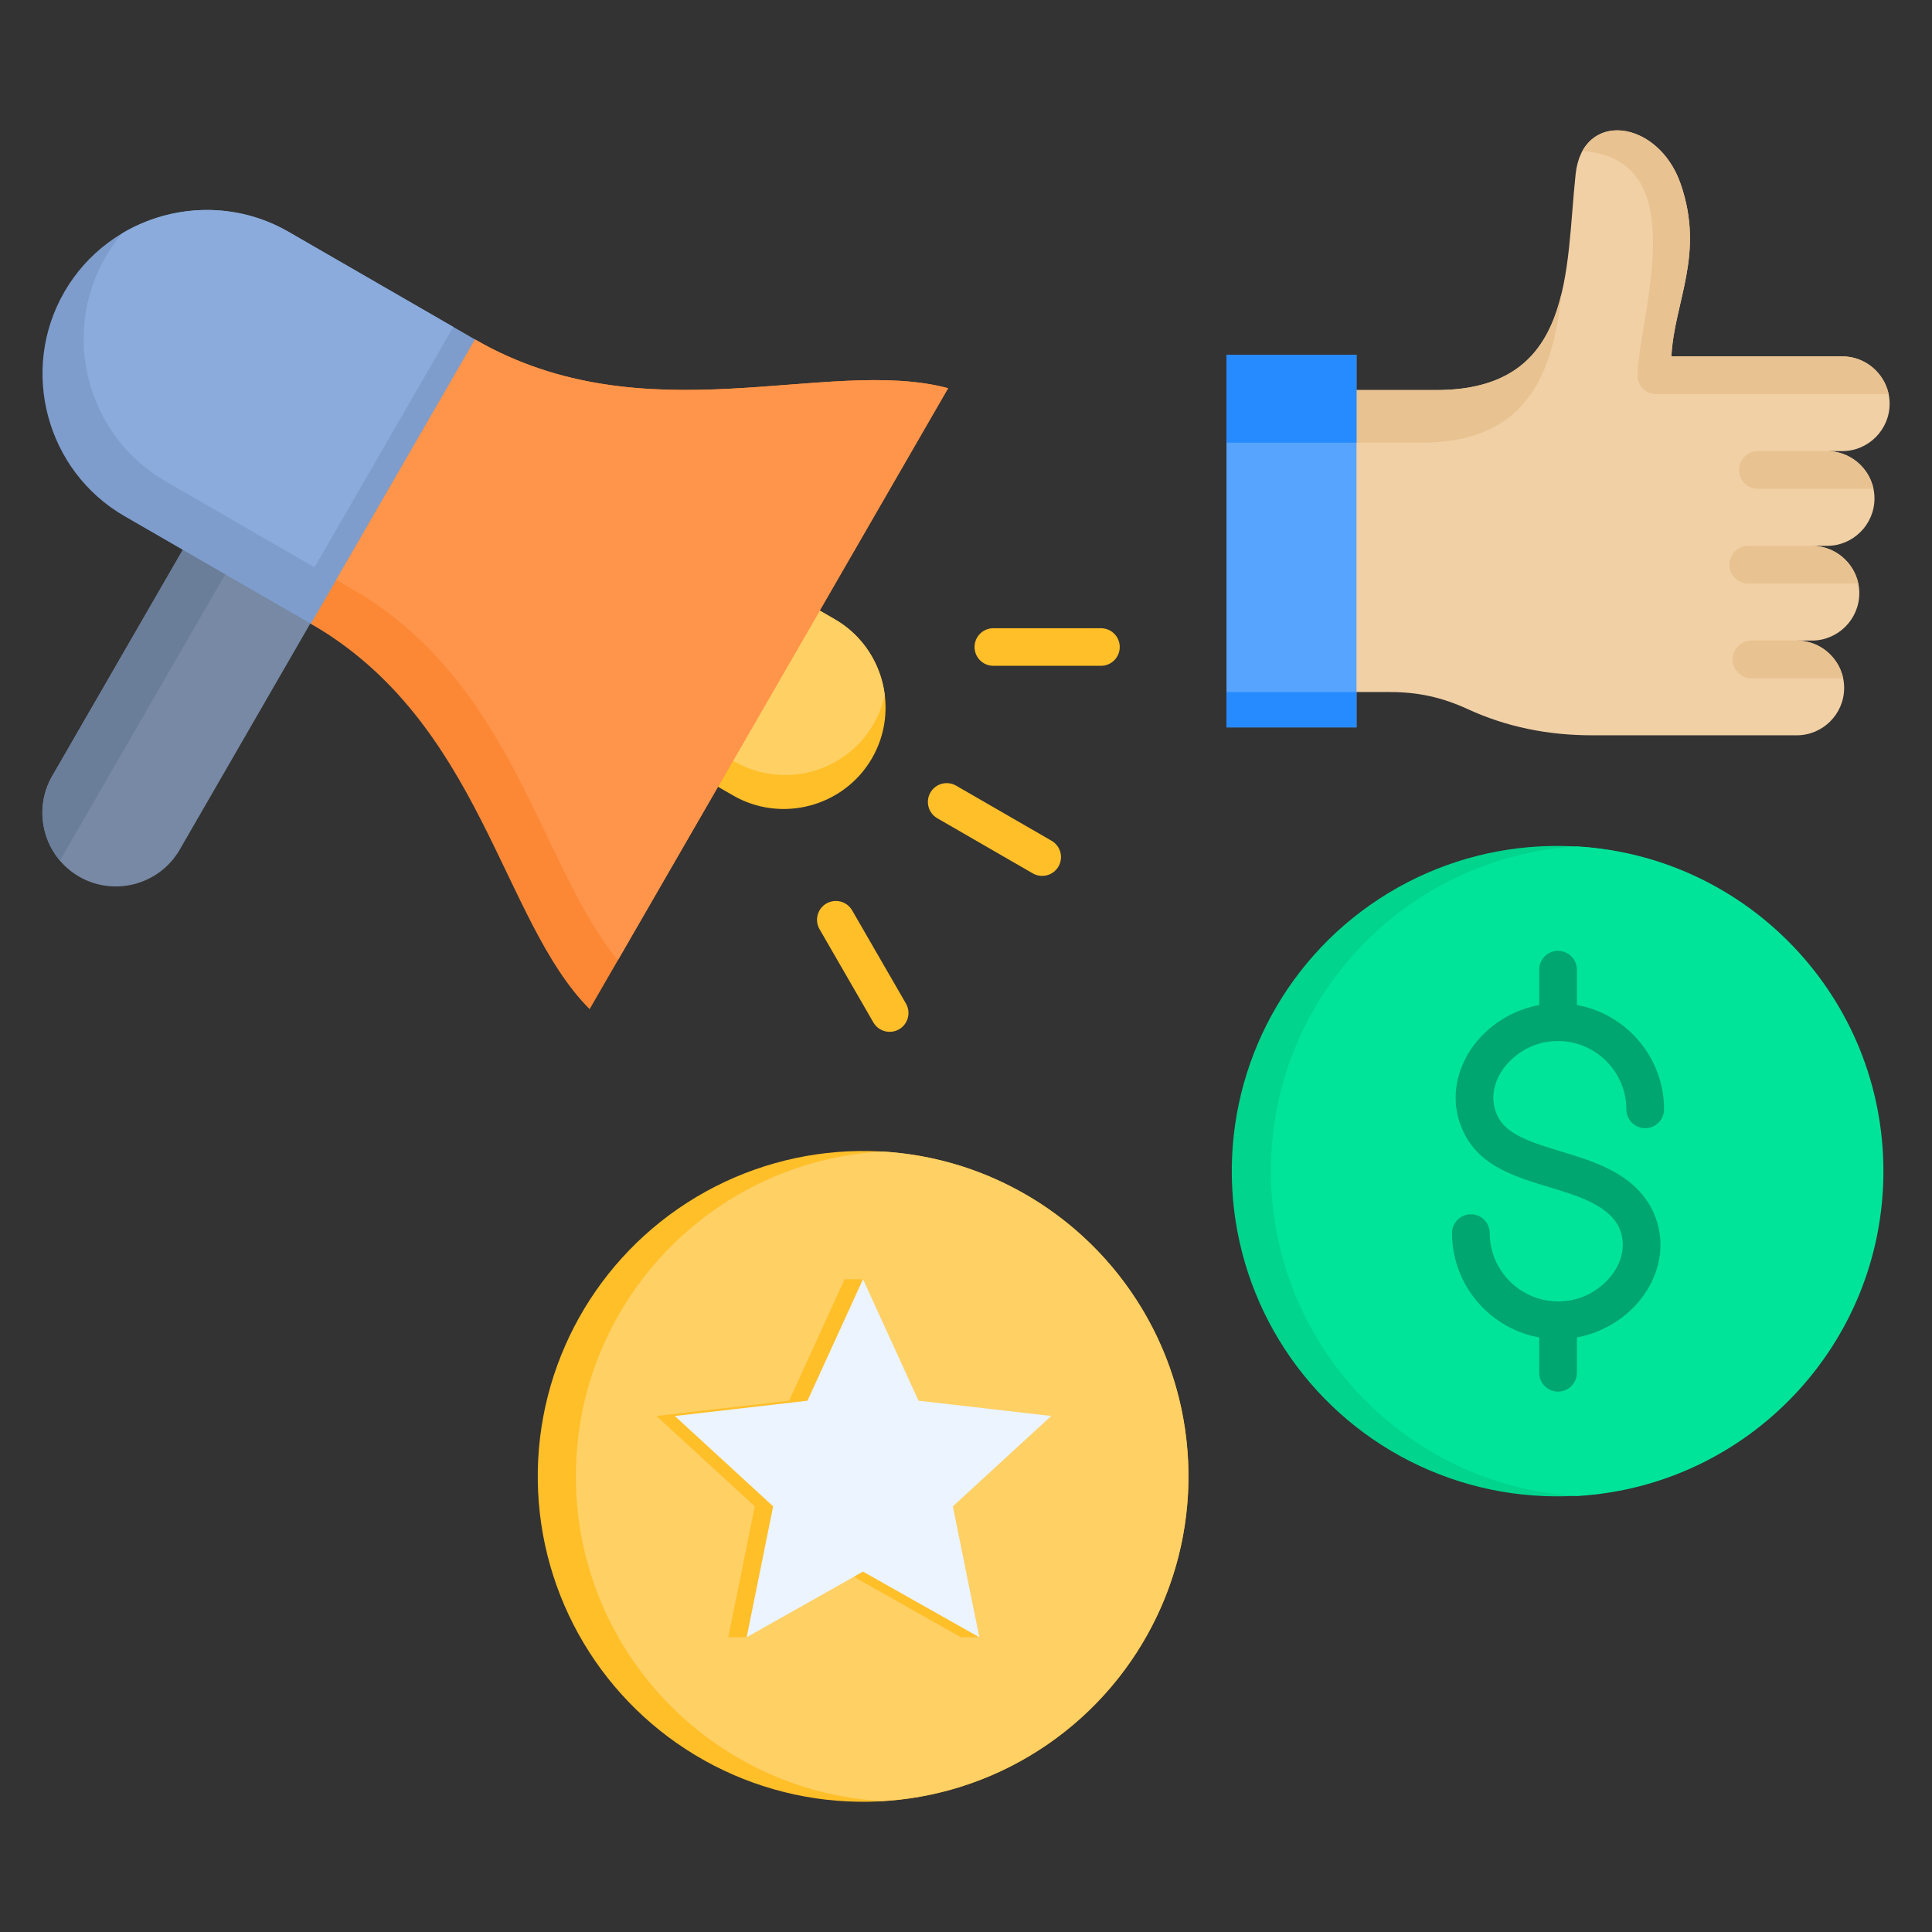
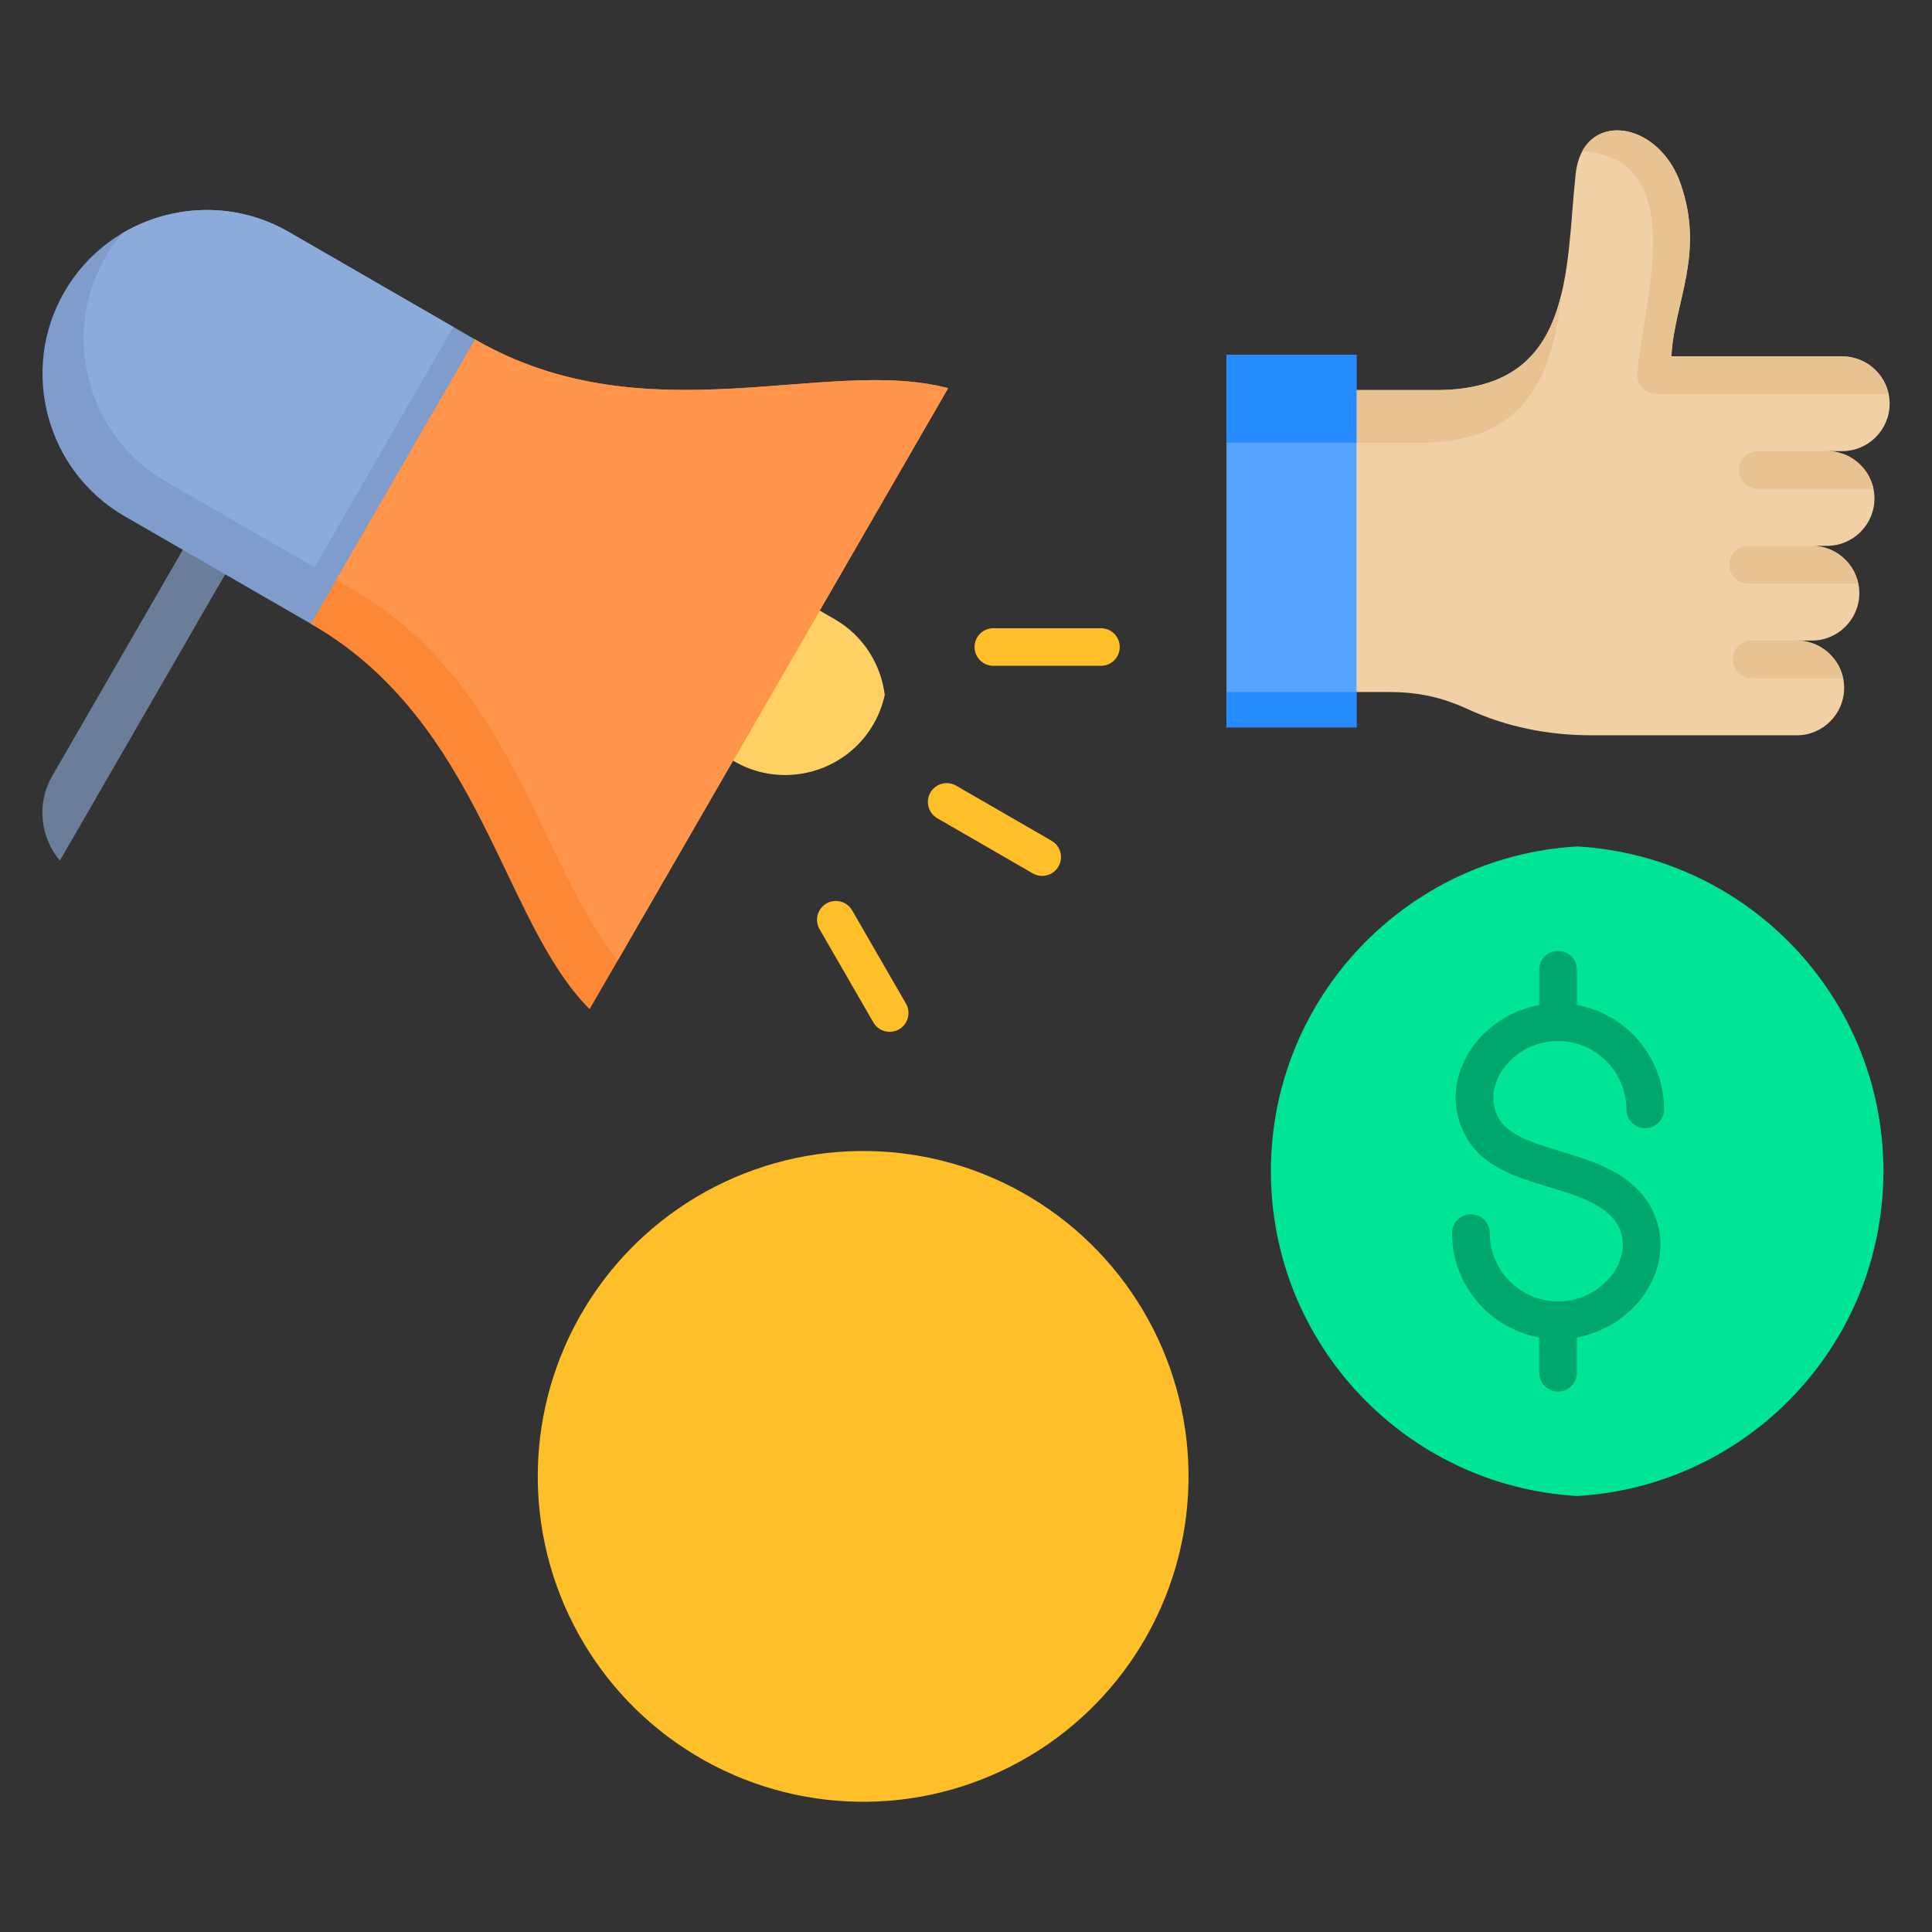
<svg xmlns="http://www.w3.org/2000/svg" id="Layer_1" height="512" viewBox="0 0 512 512" width="512" data-name="Layer 1">
  <rect x="0" y="0" width="512" height="512" fill="#333333" stroke="none" />
  <g fill-rule="evenodd">
-     <path d="m86.967 157.032-33.794-19.511-39.345 68.146c-5.366 9.294-2.152 21.287 7.142 26.653 9.293 5.366 21.287 2.152 26.653-7.142z" fill="#7789a4" />
    <path d="m64.406 144.006-11.233-6.486-39.345 68.147c-4.22 7.31-3.132 16.288 2.045 22.4l48.532-84.061z" fill="#6a7d99" />
    <path d="m139.608 97.89-43.496 75.338-63.136-36.452c-20.717-11.962-27.882-38.699-15.92-59.417s38.699-27.882 59.417-15.921l63.135 36.451z" fill="#7e9dcc" />
    <path d="m83.358 150.35-39.486-22.797c-20.717-11.962-27.883-38.699-15.921-59.417 1.308-2.266 2.793-4.37 4.428-6.305 13.119-7.812 29.999-8.53 44.094-.392l43.663 25.209-36.779 63.702z" fill="#8aabdb" />
-     <path d="m180.8 140.771 40.426 23.34c12.84 7.413 17.28 23.983 9.866 36.823-7.413 12.84-23.983 17.28-36.823 9.867l-40.426-23.34 26.956-46.689z" fill="#ffbf29" />
    <path d="m180.8 140.771 40.426 23.34c7.57 4.37 12.219 11.924 13.241 20.02-.571 2.678-1.561 5.311-3 7.803-7.413 12.84-23.983 17.28-36.823 9.867l-36.81-21.252 22.965-39.777z" fill="#ffd064" />
    <path d="m251.262 102.876-95.005 164.553c-23.463-23.463-28.584-75.98-73.869-102.125l43.497-75.338c45.284 26.145 93.326 4.322 125.377 12.91z" fill="#fc8835" />
    <path d="m251.262 102.876-87.513 151.577c-20.674-24.924-27.456-73.541-70.466-98.372l-4.177-2.412 36.778-63.702c45.284 26.145 93.326 4.322 125.377 12.91z" fill="#ff954a" />
    <path d="m248.388 216.842c-2.384-1.38-3.197-4.433-1.816-6.816 1.38-2.384 4.433-3.197 6.816-1.816l25.299 14.606c2.384 1.381 3.197 4.432 1.816 6.816-1.38 2.384-4.433 3.197-6.816 1.816zm14.855-40.395c-2.751 0-4.98-2.23-4.98-4.98s2.23-4.98 4.98-4.98h28.522c2.75 0 4.98 2.231 4.98 4.981s-2.23 4.98-4.98 4.98h-28.522zm-46.052 69.807c-1.38-2.384-.567-5.436 1.816-6.816 2.384-1.381 5.436-.567 6.816 1.816l14.261 24.701c1.38 2.384.567 5.436-1.816 6.816-2.384 1.38-5.436.567-6.816-1.817z" fill="#ffbf29" />
  </g>
-   <circle cx="412.901" cy="310.386" fill="#00d48d" r="86.224" transform="matrix(.998 -.055 .055 .998 -16.533 23.308)" />
  <circle cx="228.703" cy="391.231" fill="#ffbf29" r="86.224" transform="matrix(1 -.014 .014 1 -5.438 3.23)" />
-   <path d="m233.766 305.159c45.263 2.621 81.161 40.152 81.161 86.072s-35.898 83.45-81.161 86.072c-45.263-2.621-81.162-40.152-81.162-86.072s35.898-83.451 81.162-86.072z" fill="#ffd064" fill-rule="evenodd" />
  <path d="m223.828 339.009h4.875l9.84 32.196 35.168 4.046-26.073 23.944 11.894 34.696h-4.875l-30.829-17.397-25.954 17.397h-4.875l7.019-34.696-26.072-23.944 35.167-4.046z" fill="#ffbf29" fill-rule="evenodd" />
-   <path d="m228.703 339.009 14.715 32.196 35.168 4.046-26.073 23.944 7.019 34.696-30.829-17.397-30.829 17.397 7.019-34.696-26.072-23.944 35.167-4.046z" fill="#ebf4ff" fill-rule="evenodd" />
  <path d="m417.964 224.315c45.263 2.622 81.161 40.152 81.161 86.072s-35.898 83.45-81.161 86.072c-45.263-2.621-81.162-40.152-81.162-86.072s35.899-83.451 81.162-86.072z" fill="#00e499" fill-rule="evenodd" />
  <path d="m440.999 293.983c0 2.761-2.239 5-5 5s-5-2.239-5-5c0-4.972-2.038-9.496-5.32-12.778-3.282-3.283-7.807-5.32-12.778-5.32-2.317 0-4.509.425-6.503 1.199-2.083.809-3.997 2.01-5.651 3.514-2.412 2.194-4.099 4.94-4.727 7.835-.552 2.545-.276 5.233 1.072 7.762 2.487 4.665 9.362 6.754 16.42 8.899 9.252 2.811 18.754 5.699 23.908 14.658.026.046.051.092.076.138h.002c2.547 4.778 3.076 9.816 2.048 14.558-1.072 4.944-3.845 9.535-7.774 13.108-2.532 2.303-5.502 4.157-8.776 5.428-1.64.636-3.344 1.124-5.097 1.446v9.359c0 2.761-2.239 5-5 5s-5-2.239-5-5v-9.352c-5.737-1.04-10.881-3.834-14.848-7.802-5.09-5.09-8.25-12.116-8.25-19.848 0-2.761 2.239-5 5-5s5 2.239 5 5c0 4.972 2.038 9.495 5.32 12.778 3.282 3.282 7.806 5.32 12.779 5.32 2.317 0 4.509-.425 6.503-1.199 2.084-.809 3.997-2.01 5.651-3.514 2.412-2.194 4.099-4.94 4.727-7.836.548-2.531.279-5.203-1.051-7.721-3.216-5.466-10.762-7.76-18.11-9.992-9.063-2.754-17.89-5.436-22.318-13.743-2.547-4.779-3.076-9.817-2.048-14.559 1.072-4.944 3.846-9.535 7.774-13.108 2.531-2.303 5.502-4.158 8.775-5.428 1.639-.636 3.344-1.124 5.097-1.446v-9.359c0-2.761 2.239-5 5-5s5 2.239 5 5v9.351c5.737 1.04 10.881 3.834 14.848 7.802 5.091 5.09 8.25 12.116 8.25 19.848z" fill="#00a66f" fill-rule="evenodd" />
  <path d="m476.167 169.758h4.017c6.903 0 12.552-5.649 12.552-12.552s-5.648-12.552-12.552-12.552h4.018c6.903 0 12.552-5.648 12.552-12.552s-5.648-12.552-12.552-12.552h4.018c6.903 0 12.552-5.649 12.552-12.552s-5.648-12.552-12.552-12.552h-45.28c.71-14.373 8.924-26.986 2.454-45.696-5.894-17.044-25.998-19.753-27.835-2.619-2.751 25.659-.257 57.244-36.965 57.244h-43.256v80.022h31.007c7.455 0 13.837 1.4 20.607 4.52 10.153 4.679 21.26 6.994 33.32 6.945h53.895c6.904 0 12.552-5.648 12.552-12.552s-5.648-12.552-12.552-12.552z" fill="#f1d0a5" fill-rule="evenodd" />
  <path d="m492.473 154.653c-1.186-5.684-6.247-9.99-12.268-10h-16.88c-2.761 0-5 2.239-5 5s2.239 5 5 5zm4.018-25.104c-1.187-5.691-6.259-10-12.289-10h-18.331c-2.761 0-5 2.239-5 5s2.239 5 5 5zm4.017-25.104c-1.186-5.684-6.247-9.99-12.268-10h-45.301c.71-14.373 8.924-26.987 2.454-45.696-5.057-14.625-20.578-18.695-26.042-8.731 29.624 2.116 15.43 42.195 14.59 59.193-.132 2.812 2.161 5.235 4.98 5.235h61.587zm-86.635-26.844c-3.43 14.524-11.374 25.773-33.28 25.773h-43.256v13.938h39.239c28.819 0 34.995-19.135 37.297-39.711zm74.583 102.157c-1.187-5.691-6.259-10-12.289-10h-11.993c-2.761 0-5 2.239-5 5s2.239 5 5 5z" fill="#e8c290" fill-rule="evenodd" />
  <path d="m325.032 94.014h34.458v98.742h-34.458z" fill="#57a4ff" />
  <path d="m325.032 183.396h34.458v9.36h-34.458z" fill="#268bff" />
  <path d="m325.032 94.014h34.458v23.298h-34.458z" fill="#268bff" />
</svg>